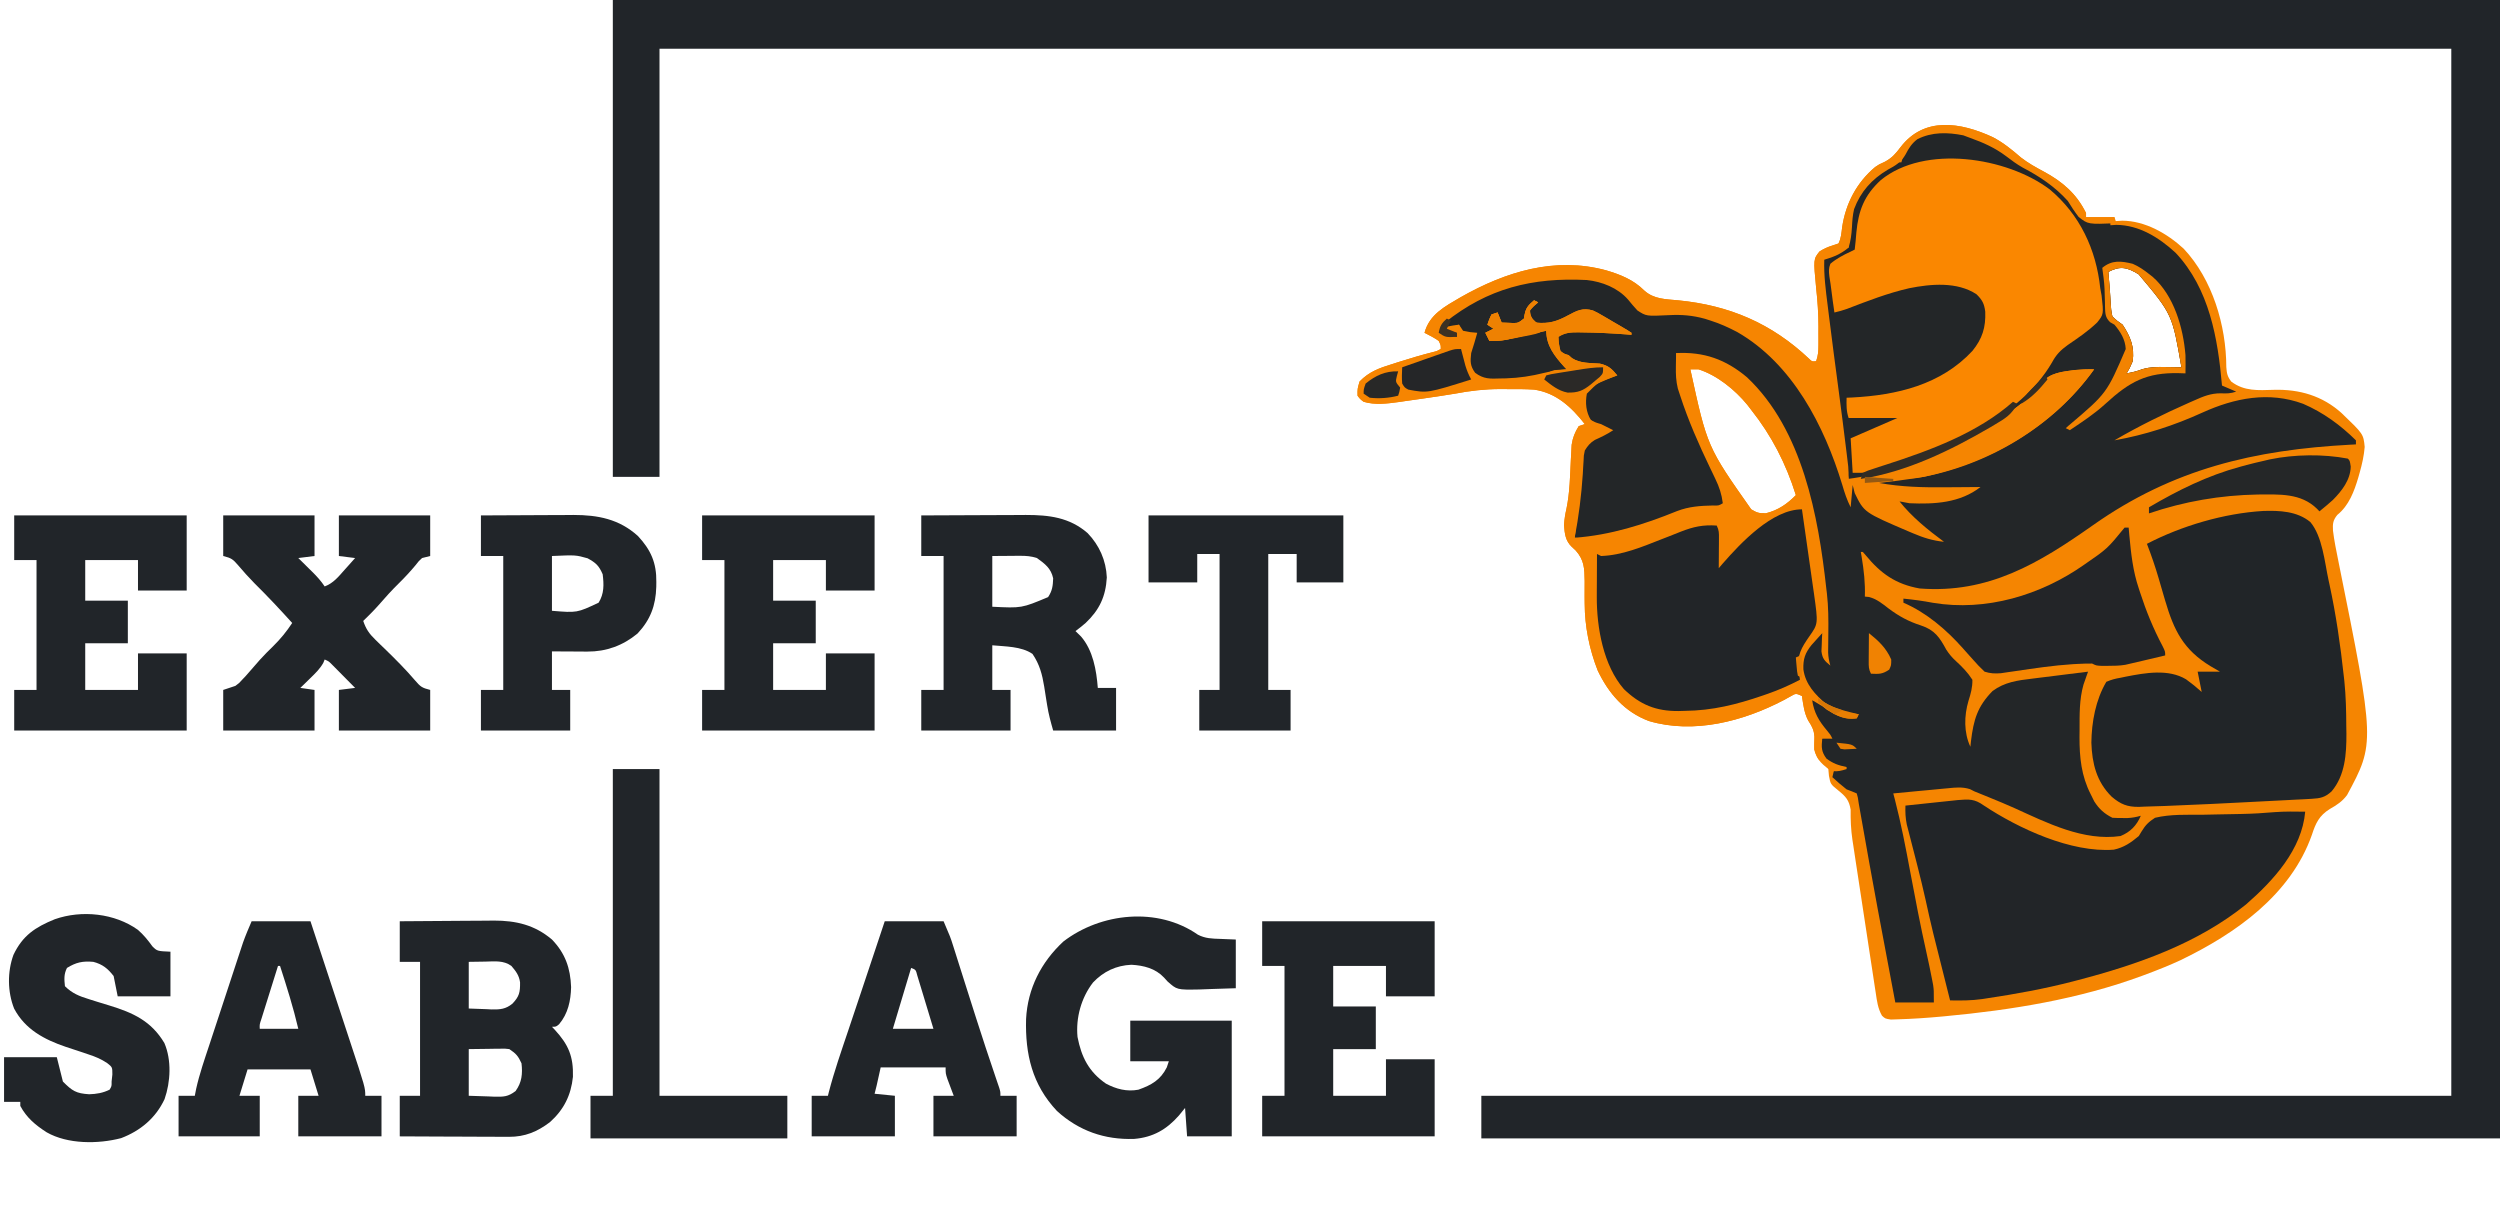
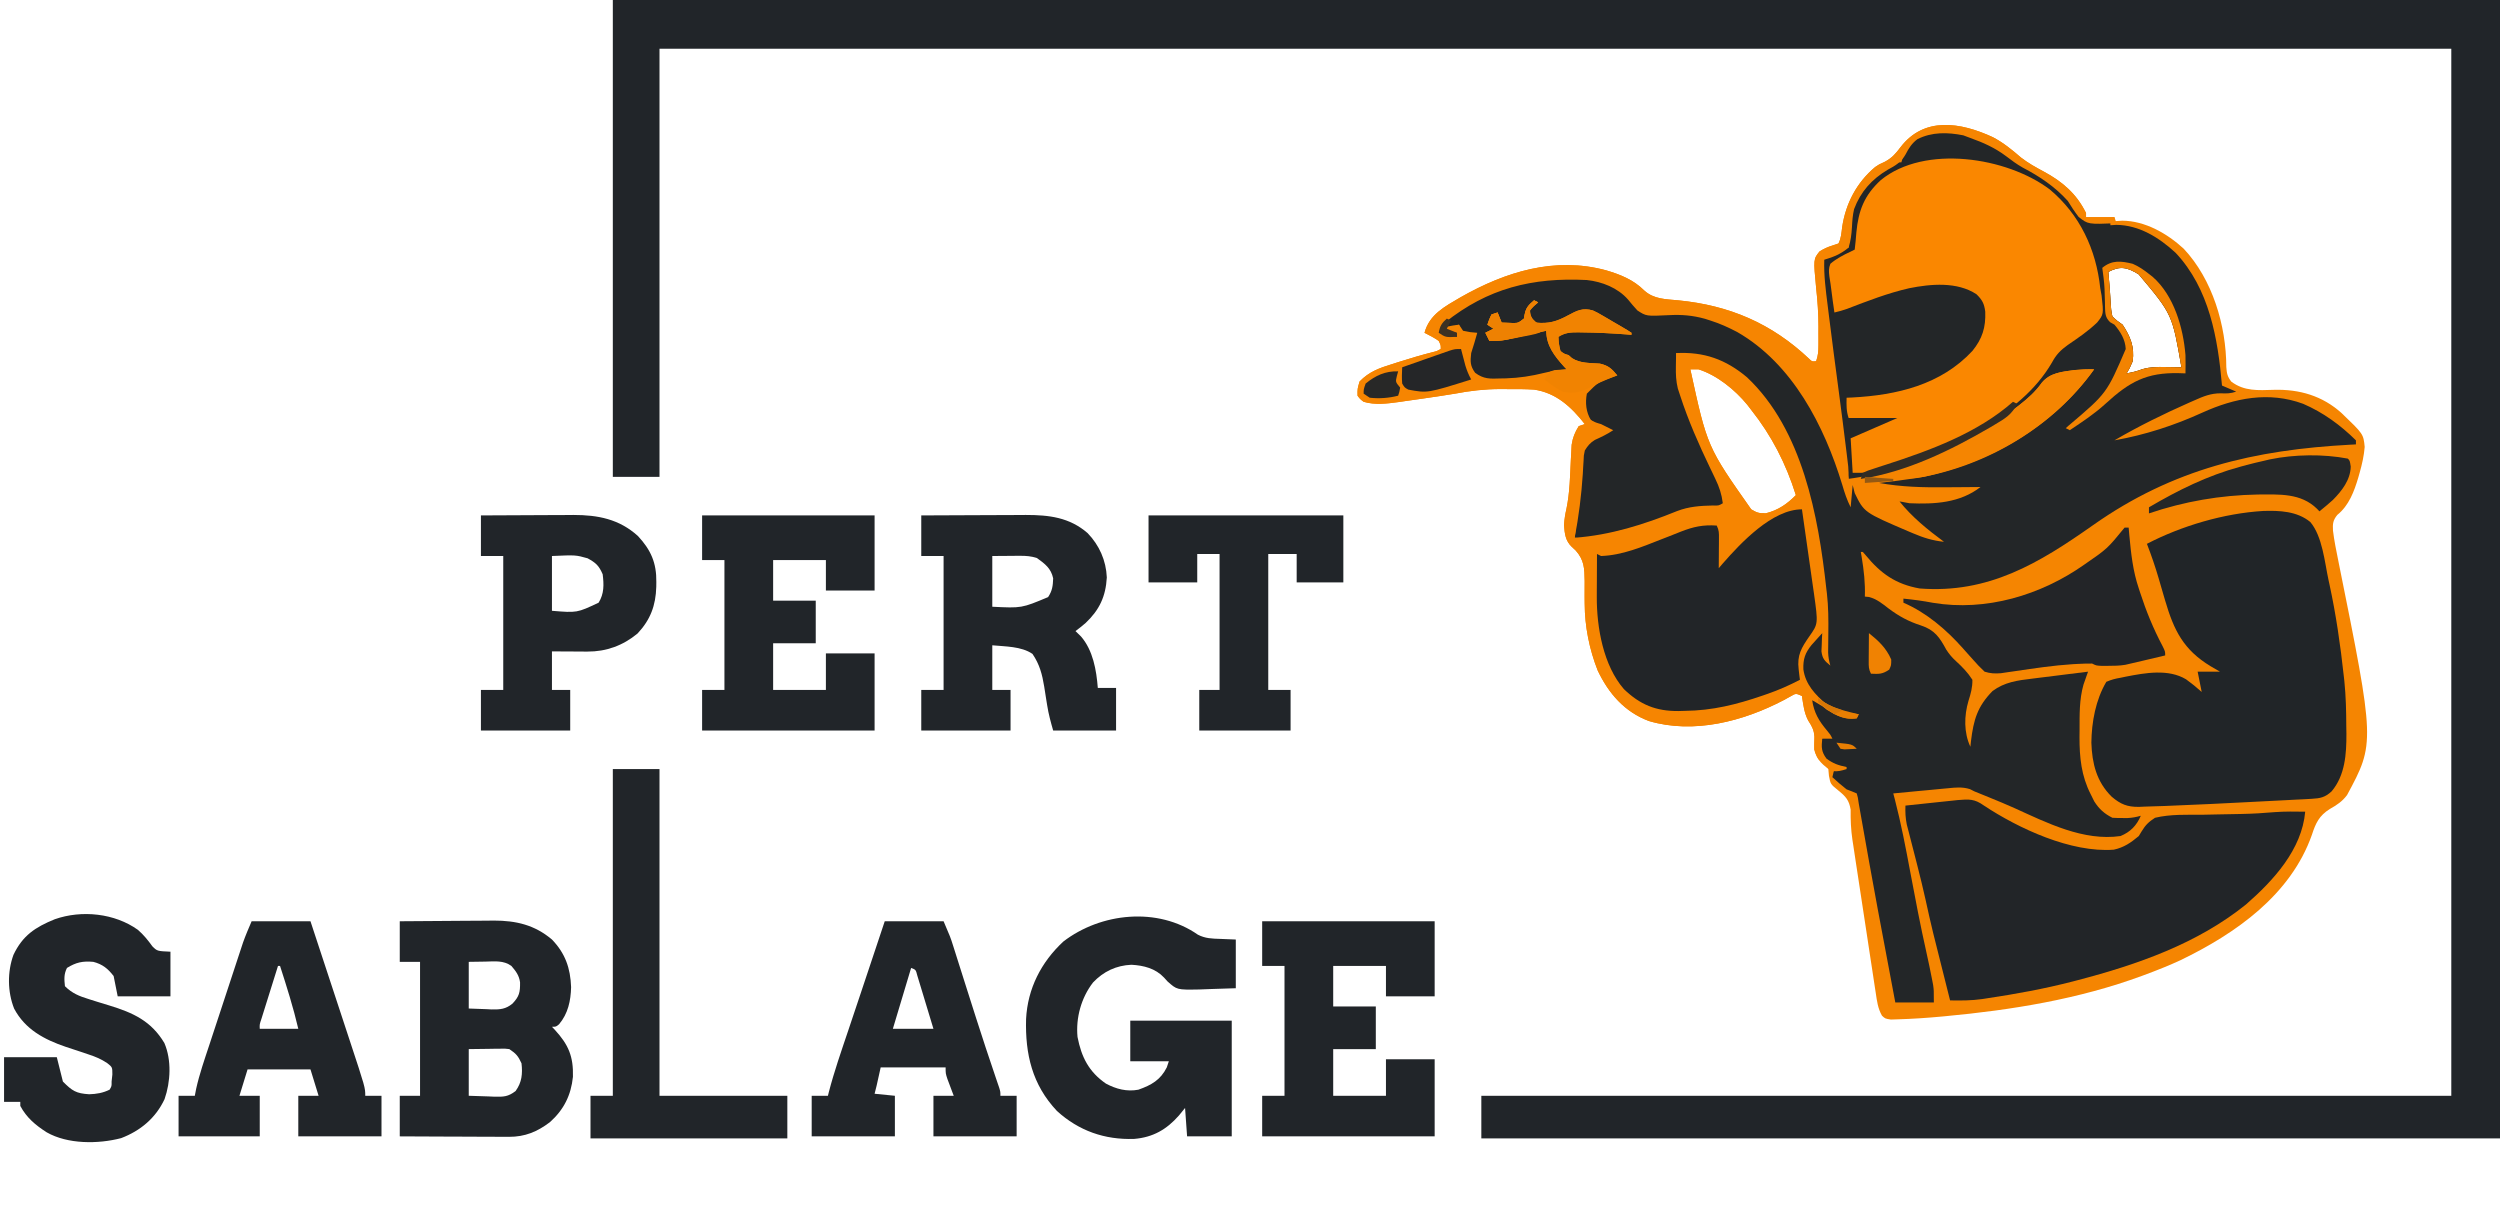
<svg xmlns="http://www.w3.org/2000/svg" width="1232" height="596">
  <path d="M0 0 C5.199 2.749 9.385 6.183 13.816 10.016 C17.383 12.767 21.098 14.826 25.062 16.938 C34.2 21.863 41.232 27.865 45.875 37.375 C45.875 38.035 45.875 38.695 45.875 39.375 C50.495 39.375 55.115 39.375 59.875 39.375 C59.875 40.035 59.875 40.695 59.875 41.375 C61.133 41.292 62.391 41.21 63.688 41.125 C74.9 41.16 85.937 47.472 94 54.938 C108.168 70.021 114.949 92.771 115 113.25 C115.237 116.405 115.519 117.91 117.449 120.43 C123.851 125.279 130.773 124.708 138.405 124.485 C150.991 124.125 162.424 127.411 171.902 136.035 C182.569 146.262 182.569 146.262 183.195 152.637 C182.821 157.003 181.941 160.98 180.75 165.188 C180.417 166.374 180.417 166.374 180.076 167.584 C178.029 174.493 175.457 181.492 169.691 186.133 C167.547 188.78 167.388 190.483 167.564 193.84 C168.182 198.882 169.199 203.846 170.211 208.822 C188.305 298.55 188.305 298.55 174.5 324.188 C172.172 327.321 169.431 329.118 166.059 331.023 C160.777 334.293 159.048 337.996 157.188 343.75 C146.722 373.425 119.731 392.349 92.429 405.559 C87 408.069 81.478 410.286 75.875 412.375 C75.083 412.672 74.29 412.969 73.474 413.275 C42.247 424.774 9.262 430.127 -23.75 433.188 C-24.425 433.251 -25.101 433.315 -25.797 433.38 C-32.82 434.027 -39.849 434.492 -46.898 434.699 C-48.587 434.753 -48.587 434.753 -50.31 434.807 C-53.125 434.375 -53.125 434.375 -54.699 432.891 C-56.714 429.335 -57.17 425.681 -57.751 421.694 C-57.888 420.819 -58.025 419.944 -58.166 419.042 C-58.615 416.149 -59.048 413.255 -59.48 410.359 C-59.789 408.344 -60.099 406.329 -60.409 404.313 C-61.058 400.088 -61.698 395.861 -62.333 391.633 C-63.145 386.227 -63.972 380.823 -64.804 375.42 C-65.445 371.256 -66.079 367.092 -66.711 362.927 C-67.014 360.935 -67.318 358.943 -67.624 356.951 C-68.051 354.16 -68.47 351.367 -68.887 348.573 C-69.014 347.757 -69.14 346.942 -69.27 346.101 C-70.002 341.13 -70.189 336.398 -70.125 331.375 C-70.895 326.661 -72.591 324.833 -76.188 321.938 C-80.043 318.808 -80.043 318.808 -80.812 314.75 C-80.916 313.636 -81.019 312.522 -81.125 311.375 C-83.521 308.729 -83.521 308.729 -86.125 306.375 C-88.029 303.111 -88.156 300.676 -88 297 C-87.893 292.933 -88.813 290.722 -91.102 287.281 C-93.069 283.617 -93.502 279.448 -94.125 275.375 C-97.116 274.002 -97.116 274.002 -99.848 275.598 C-100.95 276.205 -102.052 276.812 -103.188 277.438 C-123.088 287.853 -147.481 294.257 -169.562 287.688 C-181.526 283.213 -189.375 274.16 -194.773 262.801 C-198.907 252.325 -201.152 241.092 -201.195 229.848 C-201.211 228.041 -201.211 228.041 -201.227 226.197 C-201.242 223.695 -201.234 221.192 -201.203 218.689 C-201.295 212.56 -201.404 208.392 -205.59 203.688 C-206.215 203.107 -206.84 202.527 -207.484 201.93 C-210.722 198.862 -211.047 195.39 -211.375 191.125 C-211.181 188.215 -210.818 185.864 -210.168 183.062 C-208.522 175.05 -208.39 166.874 -208.002 158.723 C-207.93 157.479 -207.859 156.235 -207.785 154.953 C-207.73 153.833 -207.674 152.713 -207.617 151.56 C-207.061 147.963 -206.042 145.462 -204.125 142.375 C-203.135 142.045 -202.145 141.715 -201.125 141.375 C-207.71 132.981 -215.223 125.959 -226.125 124.375 C-230.546 124.1 -234.947 124.096 -239.375 124.125 C-240.526 124.117 -241.677 124.11 -242.863 124.102 C-250.486 124.119 -257.649 124.939 -265.125 126.375 C-269.452 127.09 -273.786 127.743 -278.125 128.375 C-279.008 128.506 -279.891 128.637 -280.8 128.771 C-283.824 129.214 -286.849 129.64 -289.875 130.062 C-290.845 130.206 -291.816 130.35 -292.816 130.498 C-298.536 131.277 -304.496 132.058 -310.125 130.375 C-311.87 129.038 -311.87 129.038 -313.125 127.375 C-313.188 124 -313.188 124 -312.125 120.375 C-307.382 115.495 -302.353 113.729 -295.938 111.75 C-294.539 111.301 -294.539 111.301 -293.112 110.843 C-287.445 109.041 -281.756 107.336 -275.988 105.883 C-274.053 105.421 -274.053 105.421 -272.125 104.375 C-272.09 102.488 -272.09 102.488 -273.125 100.375 C-275.367 98.78 -277.661 97.63 -280.125 96.375 C-277.69 87.313 -270.13 83.436 -262.413 78.91 C-240.259 66.303 -215.912 58.7 -190.573 65.605 C-183.451 67.727 -177.113 70.275 -171.812 75.562 C-167.091 79.846 -161.235 79.799 -155.125 80.375 C-129.911 82.845 -109.132 91.69 -90.578 109.195 C-89.178 110.585 -89.178 110.585 -87.125 110.375 C-86.14 107.421 -85.996 105.482 -85.992 102.402 C-85.99 100.928 -85.99 100.928 -85.988 99.424 C-85.992 98.397 -85.996 97.37 -86 96.312 C-85.996 95.313 -85.992 94.313 -85.988 93.283 C-85.997 86.912 -86.425 80.702 -87.125 74.375 C-88.496 60.09 -88.496 60.09 -85.445 56.273 C-83.351 54.961 -81.482 54.101 -79.125 53.375 C-78.135 53.045 -77.145 52.715 -76.125 52.375 C-74.797 49.719 -74.681 47.26 -74.312 44.312 C-72.552 32.63 -67.162 22.317 -58.031 14.664 C-56.125 13.375 -56.125 13.375 -53.191 12.051 C-49.668 10.125 -47.978 8.122 -45.562 4.938 C-33.969 -10.252 -16.07 -7.455 0 0 Z M56.875 66.375 C57.109 69.269 57.349 72.162 57.605 75.055 C57.773 77.12 57.907 79.188 57.988 81.258 C58.117 83.717 58.286 85.984 58.875 88.375 C61.143 90.456 61.143 90.456 63.875 92.375 C67.773 98.248 69.812 103.35 68.875 110.375 C67.375 113.875 67.375 113.875 65.875 116.375 C68.565 115.9 70.978 115.335 73.531 114.344 C77.563 113.176 81.085 113.152 85.25 113.25 C86.354 113.264 86.354 113.264 87.48 113.277 C89.279 113.301 91.077 113.337 92.875 113.375 C88.376 87.268 88.376 87.268 71.805 67.566 C66.312 64.175 62.759 63.233 56.875 66.375 Z M-149.125 114.375 C-140.793 152.591 -140.793 152.591 -119.125 183.375 C-116.285 185.081 -115.291 185.378 -111.875 185.312 C-105.883 183.814 -101.415 180.751 -97.125 176.375 C-101.939 160.943 -109.08 147.029 -119.125 134.375 C-119.77 133.536 -120.414 132.697 -121.078 131.832 C-127.124 124.452 -135.952 117.281 -145.125 114.375 C-146.445 114.375 -147.765 114.375 -149.125 114.375 Z " fill="#F58501" transform="translate(982.125,67.625)" />
  <path d="M0 0 C4.156 2.474 8.123 5.207 12.097 7.96 C13.486 8.846 14.881 9.724 16.285 10.585 C17.184 11.146 17.184 11.146 18.101 11.718 C19.67 12.695 21.241 13.668 22.812 14.64 C35.593 22.635 35.593 22.635 39 27.902 C43.033 34.469 43.033 34.469 49.566 37.96 C52.798 38.185 55.87 38.22 59.097 37.96 C59.097 38.62 59.097 39.28 59.097 39.96 C60.046 39.899 60.995 39.837 61.972 39.773 C73.318 39.864 83.175 46.079 91.285 53.585 C107.883 71.304 112.05 95.662 114.097 118.96 C116.407 119.95 118.717 120.94 121.097 121.96 C118.348 122.877 116.432 122.928 113.48 122.785 C108.604 122.766 104.87 124.295 100.472 126.273 C99.667 126.623 98.863 126.974 98.034 127.334 C85.444 132.905 72.985 139.01 61.097 145.96 C76.095 143.314 90.629 138.601 104.472 132.273 C120.397 125.057 137.196 121.731 154.097 127.96 C163.993 132.233 172.454 138.417 180.097 145.96 C180.097 146.62 180.097 147.28 180.097 147.96 C179.238 148.005 178.378 148.05 177.493 148.096 C130.063 150.639 90.01 159.951 50.576 187.737 C23.823 206.586 -0.98 221.585 -34.903 218.96 C-46.721 216.859 -54.074 211.599 -61.555 202.5 C-62 201.992 -62.445 201.484 -62.903 200.96 C-63.233 200.96 -63.563 200.96 -63.903 200.96 C-63.758 201.794 -63.614 202.628 -63.465 203.488 C-62.378 210.077 -61.677 216.285 -61.903 222.96 C-60.87 223.059 -60.87 223.059 -59.817 223.16 C-55.995 224.21 -53.354 226.383 -50.278 228.773 C-45.122 232.636 -40.409 235.206 -34.235 237.195 C-27.44 239.426 -25.01 243.143 -21.77 249.132 C-20.229 251.467 -18.987 252.937 -16.973 254.789 C-13.828 257.69 -11.22 260.33 -8.903 263.96 C-8.858 267.808 -9.672 270.698 -10.84 274.355 C-12.999 281.679 -13.17 289.971 -9.903 296.96 C-9.756 295.584 -9.756 295.584 -9.606 294.179 C-8.323 283.649 -6.412 277.083 1.023 269.503 C6.983 265.07 13.348 264.251 20.535 263.398 C21.495 263.276 22.456 263.154 23.445 263.028 C26.328 262.663 29.213 262.311 32.097 261.96 C33.763 261.751 35.428 261.54 37.093 261.328 C40.76 260.862 44.428 260.407 48.097 259.96 C47.79 260.813 47.79 260.813 47.476 261.683 C47.072 262.841 47.072 262.841 46.66 264.023 C46.393 264.777 46.126 265.531 45.851 266.308 C43.753 273.688 43.914 281.091 43.91 288.71 C43.897 289.827 43.885 290.943 43.873 292.093 C43.855 302.219 44.758 311.311 49.41 320.398 C49.983 321.552 50.557 322.705 51.148 323.894 C53.534 327.648 56.127 329.975 60.097 331.96 C61.72 332.057 63.347 332.09 64.972 332.085 C65.836 332.088 66.7 332.091 67.589 332.093 C69.904 331.971 71.88 331.61 74.097 330.96 C72.028 335.788 68.957 338.963 64.097 340.96 C45.882 343.594 27.892 334.477 11.832 327.184 C7.747 325.356 3.616 323.649 -0.528 321.96 C-1.208 321.682 -1.888 321.404 -2.589 321.117 C-4.359 320.395 -6.131 319.677 -7.903 318.96 C-8.993 318.409 -8.993 318.409 -10.106 317.846 C-13.85 316.661 -17.209 317.027 -21.047 317.421 C-21.817 317.491 -22.587 317.56 -23.38 317.632 C-25.826 317.855 -28.271 318.095 -30.715 318.335 C-32.379 318.49 -34.042 318.644 -35.706 318.796 C-39.773 319.172 -43.838 319.562 -47.903 319.96 C-47.547 321.292 -47.547 321.292 -47.184 322.65 C-44.064 334.677 -41.737 346.811 -39.465 359.023 C-37.031 372.069 -34.521 385.081 -31.624 398.033 C-30.609 402.596 -29.639 407.164 -28.757 411.754 C-28.51 413.036 -28.51 413.036 -28.258 414.344 C-27.903 416.96 -27.903 416.96 -27.903 422.96 C-34.173 422.96 -40.443 422.96 -46.903 422.96 C-52.736 392.351 -58.462 361.729 -63.825 331.034 C-64.18 329.009 -64.541 326.985 -64.903 324.96 C-65.055 323.98 -65.207 323 -65.364 321.99 C-65.63 320.985 -65.63 320.985 -65.903 319.96 C-67.545 319.236 -69.219 318.583 -70.903 317.96 C-73.348 316.082 -75.631 314.043 -77.903 311.96 C-77.028 308.085 -77.028 308.085 -75.903 306.96 C-76.852 306.362 -77.8 305.764 -78.778 305.148 C-81.903 302.96 -81.903 302.96 -83.903 299.96 C-83.982 297.628 -83.991 295.292 -83.903 292.96 C-82.253 292.63 -80.603 292.3 -78.903 291.96 C-79.385 291.429 -79.867 290.898 -80.364 290.351 C-81.311 289.291 -81.311 289.291 -82.278 288.21 C-83.218 287.166 -83.218 287.166 -84.176 286.101 C-87.495 281.986 -88.143 279.253 -87.903 273.96 C-84.445 274.592 -82.149 275.963 -79.278 277.96 C-74.374 281.349 -71.992 282.073 -65.903 281.96 C-66.63 281.872 -67.357 281.783 -68.106 281.691 C-74.935 280.474 -79.433 278.337 -84.465 273.71 C-84.965 273.257 -85.465 272.803 -85.98 272.336 C-90.574 267.856 -92.547 263.414 -93.465 257.085 C-93.261 251.824 -90.257 247.831 -86.903 243.96 C-85.266 242.591 -83.605 241.248 -81.903 239.96 C-81.926 240.876 -81.949 241.791 -81.973 242.734 C-81.991 243.922 -82.009 245.111 -82.028 246.335 C-82.051 247.519 -82.074 248.702 -82.098 249.921 C-82.231 253.072 -82.231 253.072 -79.903 254.96 C-80.233 254.3 -80.563 253.64 -80.903 252.96 C-80.952 251.439 -80.939 249.916 -80.895 248.394 C-80.594 233.329 -81.698 218.859 -83.903 203.96 C-84.071 202.784 -84.071 202.784 -84.243 201.584 C-88.685 171.169 -98.483 132.665 -123.672 112.453 C-133.592 105.816 -143.274 103.826 -154.903 102.96 C-155.151 124.047 -144.855 143.858 -135.739 162.371 C-135.407 163.054 -135.075 163.737 -134.733 164.441 C-133.842 166.266 -132.932 168.08 -132.02 169.894 C-130.821 173.186 -130.685 174.703 -131.903 177.96 C-134.651 179.334 -136.883 178.96 -139.965 178.96 C-147.53 179.229 -154.057 181.547 -161.09 184.21 C-190.716 195.425 -190.716 195.425 -204.903 193.96 C-204.721 192.446 -204.721 192.446 -204.536 190.902 C-204.366 189.442 -204.196 187.983 -204.028 186.523 C-203.935 185.738 -203.843 184.952 -203.748 184.143 C-203.194 179.235 -202.784 174.341 -202.5 169.41 C-202.397 167.745 -202.397 167.745 -202.291 166.046 C-202.159 163.854 -202.046 161.661 -201.952 159.467 C-201.541 152.918 -200.863 149.403 -195.903 144.96 C-193.665 143.5 -193.665 143.5 -191.59 142.585 C-190.893 142.268 -190.196 141.951 -189.477 141.625 C-188.958 141.405 -188.438 141.186 -187.903 140.96 C-188.518 140.658 -189.133 140.355 -189.766 140.042 C-198.273 135.633 -198.273 135.633 -199.903 130.96 C-200.67 126.633 -200.582 123.934 -198.028 120.273 C-193.916 117.23 -189.546 115.079 -184.903 112.96 C-188.433 109.653 -191.425 109.507 -196.153 109.148 C-202.745 108.485 -207.341 106.9 -211.903 101.96 C-213.903 98.96 -213.903 98.96 -213.778 96.398 C-212.903 93.96 -212.903 93.96 -211.344 92.82 C-207.897 91.607 -204.571 91.709 -200.965 91.773 C-199.845 91.783 -199.845 91.783 -198.702 91.792 C-192.075 91.883 -185.5 92.318 -178.903 92.96 C-181.625 91.303 -184.357 89.661 -187.09 88.023 C-187.859 87.554 -188.628 87.086 -189.42 86.603 C-194.808 83.164 -194.808 83.164 -200.903 81.96 C-204.11 83.278 -207.069 84.778 -210.112 86.423 C-214.965 88.897 -218.446 89.453 -223.903 88.96 C-226.465 87.21 -226.465 87.21 -227.903 84.96 C-227.717 81.886 -226.654 80.587 -224.903 77.96 C-228.191 80.687 -228.191 80.687 -229.153 84.71 C-229.07 85.453 -228.988 86.195 -228.903 86.96 C-232.824 89.574 -236.348 89.254 -240.903 88.96 C-241.563 88.3 -242.223 87.64 -242.903 86.96 C-242.903 85.64 -242.903 84.32 -242.903 82.96 C-244.278 84.25 -245.61 85.587 -246.903 86.96 C-246.903 87.62 -246.903 88.28 -246.903 88.96 C-244.943 90.597 -244.943 90.597 -242.903 91.96 C-245.378 92.95 -245.378 92.95 -247.903 93.96 C-247.573 94.95 -247.243 95.94 -246.903 96.96 C-246.161 96.809 -245.42 96.658 -244.656 96.501 C-241.301 95.818 -237.946 95.139 -234.59 94.46 C-233.423 94.222 -232.256 93.983 -231.053 93.738 C-229.935 93.512 -228.817 93.287 -227.665 93.054 C-226.633 92.845 -225.601 92.635 -224.538 92.419 C-221.903 91.96 -221.903 91.96 -218.903 91.96 C-218.66 92.613 -218.418 93.265 -218.168 93.937 C-215.567 100.721 -212.257 106.163 -207.903 111.96 C-209.136 112.142 -209.136 112.142 -210.395 112.328 C-211.511 112.495 -212.628 112.663 -213.778 112.835 C-214.981 113.016 -216.183 113.196 -217.422 113.382 C-220.164 113.838 -222.776 114.41 -225.465 115.085 C-230.683 116.157 -235.906 116.251 -241.215 116.335 C-242.088 116.361 -242.961 116.387 -243.86 116.414 C-248.064 116.426 -250.305 116.333 -253.946 114.062 C-256.4 111.426 -256.858 110.515 -257.153 106.898 C-256.855 102.2 -255.568 98.33 -253.903 93.96 C-255.037 93.692 -256.172 93.424 -257.34 93.148 C-258.516 92.756 -259.692 92.364 -260.903 91.96 C-261.233 90.97 -261.563 89.98 -261.903 88.96 C-264.873 89.95 -264.873 89.95 -267.903 90.96 C-266.253 91.62 -264.603 92.28 -262.903 92.96 C-262.903 93.62 -262.903 94.28 -262.903 94.96 C-268.528 95.21 -268.528 95.21 -271.903 92.96 C-271.222 87.912 -267.825 86.061 -263.985 83.117 C-247.317 71.456 -230.425 65.733 -210.028 65.648 C-209.065 65.642 -208.103 65.637 -207.111 65.631 C-196.689 65.736 -188.304 67.517 -179.903 73.96 C-178.6 75.577 -177.309 77.202 -176.028 78.835 C-172.985 82.06 -170.907 83.21 -166.559 83.359 C-164.006 83.323 -161.464 83.207 -158.913 83.081 C-139.542 82.261 -123.062 90.787 -109.028 103.582 C-89.21 122.341 -76.005 148.506 -69.903 174.96 C-69.573 171.99 -69.243 169.02 -68.903 165.96 C-66.903 167.96 -66.903 167.96 -65.59 171.273 C-61.38 181.261 -50.111 185.565 -40.778 189.71 C-40.121 190.004 -39.465 190.298 -38.788 190.601 C-34.232 192.567 -29.742 193.861 -24.903 194.96 C-25.676 194.404 -26.45 193.847 -27.247 193.273 C-40.091 183.862 -40.091 183.862 -44.903 177.96 C-44.903 177.3 -44.903 176.64 -44.903 175.96 C-43.708 175.984 -42.513 176.007 -41.282 176.031 C-30.697 176.178 -22.137 175.541 -12.149 171.882 C-11.165 171.522 -10.18 171.162 -9.166 170.792 C-8.419 170.517 -7.672 170.243 -6.903 169.96 C-7.859 169.971 -8.816 169.981 -9.802 169.992 C-13.421 170.029 -17.041 170.052 -20.66 170.07 C-22.214 170.08 -23.767 170.094 -25.32 170.111 C-51.194 170.396 -51.194 170.396 -58.903 165.96 C-57.863 165.863 -57.863 165.863 -56.802 165.764 C-16.047 161.84 18.087 147.528 46.097 116.96 C47.454 115.313 48.798 113.654 50.097 111.96 C48.017 112.168 45.937 112.386 43.863 112.644 C41.962 112.861 40.054 113.017 38.144 113.121 C32 113.68 28.72 114.7 24.66 119.46 C23.583 120.804 23.583 120.804 22.484 122.175 C3.36 144.491 -34.207 159.214 -61.903 164.96 C-63.318 165.025 -64.736 165.047 -66.153 165.023 C-68.009 164.992 -68.009 164.992 -69.903 164.96 C-73.74 144.292 -75.816 123.346 -78.235 102.476 C-78.348 101.504 -78.46 100.532 -78.576 99.531 C-79.134 94.722 -79.689 89.913 -80.24 85.103 C-80.444 83.333 -80.648 81.563 -80.852 79.792 C-80.989 78.585 -80.989 78.585 -81.129 77.353 C-81.61 73.197 -82.202 69.086 -82.903 64.96 C-83.015 62.282 -82.949 59.643 -82.903 56.96 C-81.114 55.955 -79.322 54.957 -77.528 53.96 C-76.031 53.125 -76.031 53.125 -74.504 52.273 C-71.903 50.96 -71.903 50.96 -69.903 50.96 C-69.938 50.378 -69.972 49.795 -70.008 49.195 C-70.37 38.251 -68.14 28.388 -60.903 19.96 C-56.431 15.392 -51.933 11.314 -45.903 8.96 C-45.243 8.96 -44.583 8.96 -43.903 8.96 C-43.532 7.63 -43.532 7.63 -43.153 6.273 C-41.191 1.075 -38.828 -1.814 -33.903 -4.352 C-22.65 -8.824 -10.303 -5.629 0 0 Z M58.097 62.96 C58.331 65.855 58.571 68.748 58.828 71.64 C58.995 73.705 59.129 75.773 59.21 77.843 C59.339 80.302 59.508 82.569 60.097 84.96 C62.365 87.042 62.365 87.042 65.097 88.96 C68.995 94.833 71.034 99.935 70.097 106.96 C68.597 110.46 68.597 110.46 67.097 112.96 C69.787 112.486 72.2 111.92 74.753 110.929 C78.785 109.761 82.308 109.738 86.472 109.835 C87.576 109.849 87.576 109.849 88.703 109.863 C90.501 109.886 92.299 109.922 94.097 109.96 C89.598 83.853 89.598 83.853 73.027 64.152 C67.534 60.761 63.981 59.819 58.097 62.96 Z " fill="#232628" transform="translate(980.903,71.04)" />
  <path d="M0 0 C306.9 0 613.8 0 930 0 C930 185.13 930 370.26 930 561 C764.34 561 598.68 561 428 561 C428 554.07 428 547.14 428 540 C585.74 540 743.48 540 906 540 C906 369.72 906 199.44 906 24 C614.61 24 323.22 24 23 24 C23 93.63 23 163.26 23 235 C15.41 235 7.82 235 0 235 C0 157.45 0 79.9 0 0 Z " fill="#212529" transform="translate(302,0)" />
  <path d="M0 0 C5.199 2.749 9.385 6.183 13.816 10.016 C17.383 12.767 21.098 14.826 25.062 16.938 C34.2 21.863 41.232 27.865 45.875 37.375 C45.875 38.035 45.875 38.695 45.875 39.375 C50.495 39.375 55.115 39.375 59.875 39.375 C60.205 40.365 60.535 41.355 60.875 42.375 C46.864 42.953 46.864 42.953 42.207 39.258 C40.253 36.71 38.541 34.118 36.875 31.375 C30.485 24.33 23.076 19.338 14.691 14.977 C11.733 13.294 9.135 11.385 6.438 9.312 C0.944 5.202 -4.688 2.672 -11.125 0.375 C-12.28 -0.058 -13.435 -0.491 -14.625 -0.938 C-22.391 -2.463 -30.03 -2.664 -37.223 0.965 C-39.995 3.02 -41.481 5.437 -43.055 8.473 C-45.206 12.296 -48.011 13.959 -51.812 16 C-59.67 20.657 -65.219 26.833 -68.43 35.426 C-69.145 38.461 -69.331 41.373 -69.495 44.48 C-69.711 48.039 -70.073 50.928 -71.125 54.375 C-74.795 57.479 -78.539 59.029 -83.125 60.375 C-83.386 68.007 -82.392 75.439 -81.438 83 C-81.258 84.449 -81.079 85.897 -80.901 87.346 C-79.313 100.141 -77.617 112.922 -75.922 125.703 C-74.674 135.13 -73.455 144.559 -72.312 154 C-72.189 155.013 -72.065 156.025 -71.937 157.068 C-71.773 158.446 -71.773 158.446 -71.605 159.852 C-71.512 160.636 -71.418 161.421 -71.321 162.229 C-71.135 164.27 -71.125 166.325 -71.125 168.375 C-42.493 164.386 -13.16 151.768 9.875 134.375 C10.896 133.604 11.917 132.833 12.969 132.039 C17.291 128.634 20.876 125.489 24.062 121 C28.112 116.042 34.039 115.592 40.035 114.75 C43.352 114.426 46.546 114.292 49.875 114.375 C29.611 142.702 -2.808 162.007 -37.071 167.88 C-43.405 168.847 -49.758 169.655 -56.125 170.375 C-45.078 172.369 -34.434 172.619 -23.25 172.5 C-21.579 172.49 -19.909 172.481 -18.238 172.473 C-14.2 172.451 -10.163 172.417 -6.125 172.375 C-16.26 180.245 -28.742 180.908 -41.125 180.375 C-42.799 180.082 -44.47 179.763 -46.125 179.375 C-39.814 187.28 -32.215 193.369 -24.125 199.375 C-29.677 198.815 -34.255 197.37 -39.375 195.188 C-40.118 194.875 -40.861 194.563 -41.626 194.241 C-63.489 184.891 -63.489 184.891 -68.125 175.375 C-68.455 174.055 -68.785 172.735 -69.125 171.375 C-69.455 175.005 -69.785 178.635 -70.125 182.375 C-71.987 178.652 -73.091 175.296 -74.25 171.312 C-83.1 142.216 -98.776 111.627 -126.039 95.988 C-130.326 93.747 -134.511 91.835 -139.125 90.375 C-140.051 90.077 -140.976 89.779 -141.93 89.473 C-148.038 87.786 -153.387 87.348 -159.665 87.682 C-170.809 88.231 -170.809 88.231 -175.207 85.371 C-176.809 83.634 -178.352 81.841 -179.828 79.996 C-184.898 74.211 -192.58 71.2 -200.125 70.375 C-227.008 69.009 -248.942 74.416 -270.125 91.375 C-270.785 92.035 -271.445 92.695 -272.125 93.375 C-272.125 94.365 -272.125 95.355 -272.125 96.375 C-269.485 97.035 -266.845 97.695 -264.125 98.375 C-264.125 97.715 -264.125 97.055 -264.125 96.375 C-267.095 95.88 -267.095 95.88 -270.125 95.375 C-269.795 94.715 -269.465 94.055 -269.125 93.375 C-266.062 92.75 -266.062 92.75 -263.125 92.375 C-262.135 93.86 -262.135 93.86 -261.125 95.375 C-257.557 96.111 -257.557 96.111 -254.125 96.375 C-255.074 99.729 -256.022 103.067 -257.125 106.375 C-257.59 110.558 -257.679 112.602 -255.191 116.07 C-250.964 119.248 -247.837 119.058 -242.688 118.875 C-241.801 118.859 -240.914 118.844 -240.001 118.828 C-233.458 118.63 -227.424 117.702 -221.07 116.109 C-217.425 115.2 -213.858 114.748 -210.125 114.375 C-210.512 113.963 -210.898 113.55 -211.297 113.125 C-216.075 107.826 -220.125 102.712 -220.125 95.375 C-220.796 95.526 -221.466 95.678 -222.157 95.834 C-225.208 96.52 -228.26 97.197 -231.312 97.875 C-232.895 98.233 -232.895 98.233 -234.51 98.598 C-235.531 98.823 -236.553 99.049 -237.605 99.281 C-238.543 99.491 -239.48 99.7 -240.446 99.916 C-243.065 100.365 -245.474 100.459 -248.125 100.375 C-248.785 99.055 -249.445 97.735 -250.125 96.375 C-248.805 95.715 -247.485 95.055 -246.125 94.375 C-247.61 93.385 -247.61 93.385 -249.125 92.375 C-248.312 89.938 -248.312 89.938 -247.125 87.375 C-246.135 87.045 -245.145 86.715 -244.125 86.375 C-243.465 88.025 -242.805 89.675 -242.125 91.375 C-240.867 91.416 -239.609 91.457 -238.312 91.5 C-237.605 91.523 -236.897 91.546 -236.168 91.57 C-233.811 91.508 -233.811 91.508 -231.125 89.375 C-230.981 88.591 -230.836 87.808 -230.688 87 C-229.987 83.732 -228.602 82.533 -226.125 80.375 C-225.465 80.705 -224.805 81.035 -224.125 81.375 C-224.806 81.953 -225.486 82.53 -226.188 83.125 C-228.386 85.15 -228.386 85.15 -228 87.5 C-227.169 89.558 -227.169 89.558 -225.125 91.375 C-218.815 91.977 -214.935 90.785 -209.438 87.812 C-204.987 85.423 -202.162 83.918 -197.125 85.375 C-194.813 86.482 -194.813 86.482 -192.48 87.844 C-191.639 88.332 -190.798 88.821 -189.932 89.324 C-189.067 89.836 -188.203 90.348 -187.312 90.875 C-186.429 91.387 -185.545 91.899 -184.635 92.426 C-179.864 95.218 -179.864 95.218 -178.125 96.375 C-178.125 96.705 -178.125 97.035 -178.125 97.375 C-179.011 97.303 -179.896 97.231 -180.809 97.156 C-187.977 96.619 -195.123 96.25 -202.312 96.188 C-203.03 96.175 -203.748 96.162 -204.488 96.148 C-208.203 96.141 -210.972 96.314 -214.125 98.375 C-213.944 101.813 -213.944 101.813 -213.125 105.375 C-211.342 106.725 -211.342 106.725 -209.125 107.375 C-208.297 108.114 -208.297 108.114 -207.453 108.867 C-203.36 111.518 -198.52 111.186 -193.754 111.555 C-189.469 112.523 -187.899 114.05 -185.125 117.375 C-186.121 117.721 -186.121 117.721 -187.137 118.074 C-194.627 120.799 -194.627 120.799 -200.125 126.375 C-200.973 130.863 -200.547 135.454 -198.125 139.375 C-195.844 140.588 -195.844 140.588 -193.125 141.375 C-191.117 142.36 -189.116 143.357 -187.125 144.375 C-190.067 146.336 -192.977 147.733 -196.188 149.18 C-198.563 150.645 -199.637 152.012 -201.125 154.375 C-201.667 156.874 -201.667 156.874 -201.75 159.602 C-201.815 160.626 -201.881 161.65 -201.948 162.705 C-202.006 163.793 -202.065 164.88 -202.125 166 C-202.82 176.618 -204.124 186.93 -206.125 197.375 C-188.567 196.11 -171.917 190.834 -155.679 184.235 C-149.79 181.98 -144.272 181.618 -138.039 181.48 C-135.187 181.579 -135.187 181.579 -133.125 180.375 C-133.692 175.894 -134.853 172.389 -136.82 168.332 C-137.368 167.184 -137.916 166.037 -138.481 164.854 C-138.915 163.956 -138.915 163.956 -139.358 163.039 C-144.967 151.398 -150.122 139.677 -154.125 127.375 C-154.703 125.619 -154.703 125.619 -155.293 123.828 C-156.198 120.072 -156.323 116.794 -156.25 112.938 C-156.232 111.701 -156.214 110.465 -156.195 109.191 C-156.172 108.262 -156.149 107.333 -156.125 106.375 C-142.398 105.67 -131.704 109.47 -121.188 118.312 C-93.814 144.119 -86.047 186.668 -82.125 222.375 C-82.026 223.186 -81.928 223.997 -81.826 224.833 C-81.065 231.487 -81.042 238.058 -81.125 244.75 C-81.151 246.862 -81.172 248.974 -81.188 251.086 C-81.205 252.467 -81.205 252.467 -81.223 253.876 C-81.132 256.201 -80.786 258.152 -80.125 260.375 C-82.933 258.097 -84.042 257.013 -84.516 253.359 C-84.469 252.292 -84.423 251.225 -84.375 250.125 C-84.339 249.047 -84.303 247.97 -84.266 246.859 C-84.219 246.04 -84.173 245.22 -84.125 244.375 C-85.255 245.62 -86.379 246.871 -87.5 248.125 C-88.126 248.821 -88.753 249.517 -89.398 250.234 C-92.544 254.134 -93.611 257.13 -93.422 262.238 C-92.388 269.683 -87.584 274.676 -82.074 279.453 C-77.15 282.662 -71.881 283.59 -66.125 284.375 C-66.455 285.035 -66.785 285.695 -67.125 286.375 C-74.228 287.302 -78.339 284.198 -84.125 280.375 C-85.787 279.368 -87.453 278.366 -89.125 277.375 C-88.073 283.803 -85.858 287.511 -81.684 292.492 C-80.125 294.375 -80.125 294.375 -79.125 296.375 C-80.775 296.375 -82.425 296.375 -84.125 296.375 C-84.541 300.622 -84.631 302.685 -82.062 306.188 C-78.649 308.729 -76.244 309.487 -72.125 310.375 C-72.125 310.705 -72.125 311.035 -72.125 311.375 C-74.833 312.221 -76.36 312.66 -79.125 312.375 C-83.735 309.777 -86.687 306.936 -88.125 301.812 C-88.125 299.666 -88.071 297.518 -87.938 295.375 C-88.149 291.994 -89.316 290.204 -91.102 287.387 C-93.006 283.643 -93.495 279.495 -94.125 275.375 C-97.116 274.002 -97.116 274.002 -99.848 275.598 C-100.95 276.205 -102.052 276.812 -103.188 277.438 C-123.088 287.853 -147.481 294.257 -169.562 287.688 C-181.526 283.213 -189.375 274.16 -194.773 262.801 C-198.907 252.325 -201.152 241.092 -201.195 229.848 C-201.211 228.041 -201.211 228.041 -201.227 226.197 C-201.242 223.695 -201.234 221.192 -201.203 218.689 C-201.295 212.56 -201.404 208.392 -205.59 203.688 C-206.215 203.107 -206.84 202.527 -207.484 201.93 C-210.722 198.862 -211.047 195.39 -211.375 191.125 C-211.181 188.215 -210.818 185.864 -210.168 183.062 C-208.522 175.05 -208.39 166.874 -208.002 158.723 C-207.93 157.479 -207.859 156.235 -207.785 154.953 C-207.73 153.833 -207.674 152.713 -207.617 151.56 C-207.061 147.963 -206.042 145.462 -204.125 142.375 C-203.135 142.045 -202.145 141.715 -201.125 141.375 C-207.71 132.981 -215.223 125.959 -226.125 124.375 C-230.546 124.1 -234.947 124.096 -239.375 124.125 C-240.526 124.117 -241.677 124.11 -242.863 124.102 C-250.486 124.119 -257.649 124.939 -265.125 126.375 C-269.452 127.09 -273.786 127.743 -278.125 128.375 C-279.008 128.506 -279.891 128.637 -280.8 128.771 C-283.824 129.214 -286.849 129.64 -289.875 130.062 C-290.845 130.206 -291.816 130.35 -292.816 130.498 C-298.536 131.277 -304.496 132.058 -310.125 130.375 C-311.87 129.038 -311.87 129.038 -313.125 127.375 C-313.188 124 -313.188 124 -312.125 120.375 C-307.382 115.495 -302.353 113.729 -295.938 111.75 C-294.539 111.301 -294.539 111.301 -293.112 110.843 C-287.445 109.041 -281.756 107.336 -275.988 105.883 C-274.053 105.421 -274.053 105.421 -272.125 104.375 C-272.09 102.488 -272.09 102.488 -273.125 100.375 C-275.367 98.78 -277.661 97.63 -280.125 96.375 C-277.69 87.313 -270.13 83.436 -262.413 78.91 C-240.259 66.303 -215.912 58.7 -190.573 65.605 C-183.451 67.727 -177.113 70.275 -171.812 75.562 C-167.091 79.846 -161.235 79.799 -155.125 80.375 C-129.911 82.845 -109.132 91.69 -90.578 109.195 C-89.178 110.585 -89.178 110.585 -87.125 110.375 C-86.14 107.421 -85.996 105.482 -85.992 102.402 C-85.99 100.928 -85.99 100.928 -85.988 99.424 C-85.992 98.397 -85.996 97.37 -86 96.312 C-85.996 95.313 -85.992 94.313 -85.988 93.283 C-85.997 86.912 -86.425 80.702 -87.125 74.375 C-88.496 60.09 -88.496 60.09 -85.445 56.273 C-83.351 54.961 -81.482 54.101 -79.125 53.375 C-78.135 53.045 -77.145 52.715 -76.125 52.375 C-74.797 49.719 -74.681 47.26 -74.312 44.312 C-72.552 32.63 -67.162 22.317 -58.031 14.664 C-56.125 13.375 -56.125 13.375 -53.191 12.051 C-49.668 10.125 -47.978 8.122 -45.562 4.938 C-33.969 -10.252 -16.07 -7.455 0 0 Z M-149.125 114.375 C-140.793 152.591 -140.793 152.591 -119.125 183.375 C-116.285 185.081 -115.291 185.378 -111.875 185.312 C-105.883 183.814 -101.415 180.751 -97.125 176.375 C-101.939 160.943 -109.08 147.029 -119.125 134.375 C-119.77 133.536 -120.414 132.697 -121.078 131.832 C-127.124 124.452 -135.952 117.281 -145.125 114.375 C-146.445 114.375 -147.765 114.375 -149.125 114.375 Z " fill="#F68501" transform="translate(982.125,67.625)" />
  <path d="M0 0 C8.072 -0.263 16.754 0.059 23.304 5.44 C29.288 12.514 30.377 25.239 32.289 34.07 C32.439 34.753 32.588 35.436 32.742 36.14 C35.985 51.047 38.134 66.03 39.789 81.195 C39.892 82.121 39.995 83.046 40.102 84 C40.854 91.375 41.007 98.722 41.039 106.133 C41.06 107.318 41.08 108.503 41.102 109.725 C41.145 119.702 40.478 130.29 33.789 138.195 C30.551 141.161 28.22 141.627 23.875 141.855 C22.66 141.926 21.445 141.996 20.193 142.069 C18.85 142.132 17.507 142.195 16.164 142.258 C14.756 142.333 13.348 142.409 11.939 142.486 C8.876 142.65 5.813 142.805 2.749 142.953 C-1.543 143.16 -5.833 143.387 -10.124 143.617 C-20.72 144.184 -31.317 144.677 -41.92 145.102 C-44.042 145.188 -46.164 145.282 -48.286 145.378 C-51.636 145.519 -54.984 145.617 -58.336 145.695 C-59.252 145.738 -60.168 145.781 -61.111 145.825 C-66.874 145.886 -70.158 144.556 -74.563 140.817 C-82.062 133.437 -84.246 124.352 -84.586 114.195 C-84.453 103.979 -82.469 93.077 -77.211 84.195 C-74.692 83.124 -72.863 82.639 -70.211 82.195 C-69.342 82.012 -68.473 81.829 -67.578 81.641 C-58.015 79.779 -46.653 77.708 -37.898 82.973 C-35.202 84.926 -32.687 86.967 -30.211 89.195 C-31.201 84.245 -31.201 84.245 -32.211 79.195 C-28.581 79.195 -24.951 79.195 -21.211 79.195 C-22.737 78.308 -24.263 77.422 -25.836 76.508 C-39.23 68.396 -43.908 58.818 -48.211 44.195 C-48.421 43.482 -48.631 42.768 -48.848 42.033 C-49.702 39.12 -50.554 36.206 -51.396 33.289 C-53.081 27.494 -55.034 21.826 -57.211 16.195 C-40.072 7.298 -19.268 1.172 0 0 Z " fill="#212528" transform="translate(1115.211,251.805)" />
  <path d="M0 0 C17.145 11.354 42.958 23.377 64.051 21.785 C69.066 20.695 72.474 18.332 76.375 15.062 C76.825 14.317 77.276 13.572 77.74 12.805 C79.661 9.655 81.24 8.067 84.375 6.062 C92.028 4.22 100.178 4.614 108 4.562 C110.158 4.52 112.315 4.473 114.473 4.422 C118.607 4.327 122.741 4.251 126.875 4.187 C132.44 4.084 137.953 3.756 143.498 3.27 C148.453 2.913 153.41 2.981 158.375 3.062 C156.753 21.713 142.72 37.002 129.195 48.789 C105.246 68.094 75.781 78.368 46.375 86.062 C45.526 86.285 44.677 86.508 43.803 86.738 C29.803 90.36 15.674 92.934 1.375 95.062 C0.675 95.171 -0.026 95.28 -0.748 95.393 C-6.054 96.152 -11.28 96.161 -16.625 96.062 C-25.663 60.296 -25.663 60.296 -28.73 46.345 C-29.96 40.814 -31.304 35.318 -32.703 29.828 C-32.887 29.106 -33.07 28.384 -33.259 27.64 C-34.175 24.04 -35.099 20.442 -36.035 16.847 C-36.374 15.523 -36.713 14.199 -37.051 12.875 C-37.354 11.706 -37.657 10.537 -37.97 9.332 C-38.609 6.145 -38.749 3.303 -38.625 0.062 C-34.587 -0.368 -30.548 -0.795 -26.51 -1.219 C-25.137 -1.364 -23.765 -1.509 -22.392 -1.656 C-20.414 -1.867 -18.436 -2.074 -16.457 -2.281 C-14.674 -2.47 -14.674 -2.47 -12.855 -2.662 C-7.316 -3.134 -4.581 -3.29 0 0 Z " fill="#222528" transform="translate(977.625,396.938)" />
  <path d="M0 0 C14.812 12.374 22.899 29.596 24.898 48.66 C25.116 49.85 25.334 51.04 25.559 52.266 C26.597 61.515 26.597 61.515 23.404 65.547 C18.988 69.813 13.967 73.225 8.898 76.66 C5.292 79.286 3.181 81.417 1.086 85.348 C-15.032 112.99 -50.044 126.303 -78.852 136.16 C-79.864 136.511 -80.876 136.862 -81.919 137.223 C-82.882 137.543 -83.844 137.862 -84.836 138.191 C-86.108 138.618 -86.108 138.618 -87.405 139.053 C-90.102 139.66 -90.102 139.66 -97.102 139.66 C-97.432 134.05 -97.762 128.44 -98.102 122.66 C-90.512 119.36 -82.922 116.06 -75.102 112.66 C-83.022 112.66 -90.942 112.66 -99.102 112.66 C-100.259 109.187 -100.17 106.299 -100.102 102.66 C-98.738 102.604 -98.738 102.604 -97.348 102.547 C-75.352 101.396 -53.649 96.306 -38.102 79.598 C-33.184 73.513 -31.482 68.028 -31.77 60.246 C-32.277 56.298 -33.244 54.45 -36.102 51.66 C-45.608 45.408 -58.534 46.546 -69.241 48.694 C-79.765 51.089 -89.842 55.013 -99.898 58.876 C-101.951 59.607 -103.979 60.173 -106.102 60.66 C-106.646 56.969 -107.165 53.278 -107.617 49.574 C-107.894 47.334 -108.2 45.095 -108.586 42.871 C-108.871 40.432 -108.993 38.956 -108.102 36.66 C-105.037 34.054 -101.744 32.332 -98.102 30.66 C-97.112 30.165 -97.112 30.165 -96.102 29.66 C-95.751 26.837 -95.498 24.056 -95.289 21.223 C-94.265 10.417 -91.389 2.904 -83.246 -4.59 C-61.596 -22.257 -21.091 -15.911 0 0 Z " fill="#FA8700" transform="translate(1010.102,93.34)" />
  <path d="M0 0 C1.004 6.992 2 13.984 2.991 20.978 C3.328 23.355 3.668 25.733 4.009 28.11 C4.5 31.532 4.985 34.955 5.469 38.379 C5.622 39.436 5.775 40.494 5.933 41.584 C8.01 56.414 8.01 56.414 3.625 62.625 C-0.27 68.219 -2.46 71.885 -1.625 78.812 C-1.514 79.788 -1.403 80.764 -1.289 81.77 C-1.194 82.506 -1.098 83.242 -1 84 C-6.284 86.742 -11.499 89.066 -17.125 91 C-17.856 91.254 -18.586 91.508 -19.339 91.77 C-32.178 96.178 -44.121 99.187 -57.75 99.312 C-59.301 99.356 -59.301 99.356 -60.883 99.4 C-71.927 99.491 -79.791 96.271 -87.742 88.594 C-97.859 76.972 -101.167 58.24 -101.098 43.191 C-101.094 41.951 -101.091 40.71 -101.088 39.432 C-101.08 38.155 -101.071 36.878 -101.062 35.562 C-101.058 34.259 -101.053 32.955 -101.049 31.611 C-101.037 28.408 -101.021 25.204 -101 22 C-100.34 22.33 -99.68 22.66 -99 23 C-88.463 22.643 -78.718 18.468 -69.012 14.668 C-67.959 14.26 -66.906 13.852 -65.821 13.432 C-63.73 12.618 -61.644 11.79 -59.564 10.947 C-53.39 8.542 -48.628 7.54 -42 8 C-40.826 10.349 -40.885 11.738 -40.902 14.352 C-40.906 15.202 -40.909 16.053 -40.912 16.93 C-40.925 18.264 -40.925 18.264 -40.938 19.625 C-40.942 20.522 -40.947 21.419 -40.951 22.344 C-40.963 24.563 -40.979 26.781 -41 29 C-40.357 28.25 -39.714 27.5 -39.051 26.727 C-30.146 16.551 -14.643 0 0 0 Z " fill="#222528" transform="translate(888,251)" />
-   <path d="M0 0 C14.85 0 29.7 0 45 0 C45 6.6 45 13.2 45 20 C41.04 20.495 41.04 20.495 37 21 C37.771 21.759 38.542 22.519 39.336 23.301 C40.349 24.305 41.362 25.308 42.375 26.312 C42.883 26.812 43.391 27.312 43.914 27.826 C46.229 30.125 48.183 32.275 50 35 C54.249 33.402 56.822 30.187 59.75 26.875 C60.257 26.312 60.763 25.748 61.285 25.168 C62.529 23.783 63.765 22.392 65 21 C62.36 20.67 59.72 20.34 57 20 C57 13.4 57 6.8 57 0 C71.85 0 86.7 0 102 0 C102 6.6 102 13.2 102 20 C100.68 20.33 99.36 20.66 98 21 C96.322 22.534 96.322 22.534 94.812 24.5 C92.173 27.665 89.442 30.613 86.5 33.5 C83.038 36.915 79.805 40.447 76.641 44.137 C74.217 46.89 71.625 49.439 69 52 C70.328 55.93 71.916 58.268 74.887 61.145 C75.661 61.904 76.435 62.664 77.232 63.447 C78.043 64.228 78.853 65.008 79.688 65.812 C84.864 70.845 89.915 75.88 94.601 81.378 C97.192 84.382 97.911 84.978 102 86 C102 92.6 102 99.2 102 106 C87.15 106 72.3 106 57 106 C57 99.4 57 92.8 57 86 C59.64 85.67 62.28 85.34 65 85 C62.878 82.851 60.753 80.706 58.625 78.562 C58.022 77.951 57.418 77.339 56.797 76.709 C55.927 75.834 55.927 75.834 55.039 74.941 C54.505 74.402 53.971 73.863 53.42 73.307 C52.013 71.892 52.013 71.892 50 71 C49.776 71.552 49.551 72.103 49.32 72.672 C47.596 75.712 45.375 77.814 42.875 80.25 C41.965 81.142 41.055 82.034 40.117 82.953 C39.419 83.629 38.72 84.304 38 85 C40.31 85.33 42.62 85.66 45 86 C45 92.6 45 99.2 45 106 C30.15 106 15.3 106 0 106 C0 99.4 0 92.8 0 86 C2.97 85.01 2.97 85.01 6 84 C7.905 82.609 7.905 82.609 9.438 80.875 C10.027 80.251 10.616 79.627 11.223 78.984 C13.55 76.385 15.836 73.752 18.109 71.105 C20.194 68.784 22.391 66.616 24.625 64.438 C28.258 60.861 31.196 57.251 34 53 C27.92 46.272 21.752 39.701 15.297 33.328 C12.527 30.521 9.933 27.594 7.375 24.594 C4.794 21.602 4.075 21.019 0 20 C0 13.4 0 6.8 0 0 Z " fill="#212529" transform="translate(110,254)" />
  <path d="M0 0 C3.663 1.89 6.929 1.942 10.992 2.07 C14.797 2.225 14.797 2.225 18.68 2.383 C18.68 10.303 18.68 18.223 18.68 26.383 C14.694 26.545 10.716 26.684 6.729 26.767 C4.716 26.819 2.703 26.908 0.691 26.998 C-10.3 27.191 -10.3 27.191 -14.988 23.008 C-15.545 22.39 -16.103 21.773 -16.677 21.137 C-20.918 16.611 -26.736 15.143 -32.758 14.82 C-40.237 15.135 -46.551 18.129 -51.695 23.57 C-57.5 31.086 -60.211 40.972 -59.32 50.383 C-57.403 60.307 -53.753 67.561 -45.32 73.383 C-40.318 76.059 -34.983 77.474 -29.32 76.383 C-22.863 74.1 -18.414 71.57 -15.32 65.383 C-14.825 63.898 -14.825 63.898 -14.32 62.383 C-20.59 62.383 -26.86 62.383 -33.32 62.383 C-33.32 55.783 -33.32 49.183 -33.32 42.383 C-16.82 42.383 -0.32 42.383 16.68 42.383 C16.68 61.193 16.68 80.003 16.68 99.383 C9.42 99.383 2.16 99.383 -5.32 99.383 C-5.65 94.763 -5.98 90.143 -6.32 85.383 C-7.31 86.6 -8.3 87.817 -9.32 89.07 C-15.389 95.983 -22.132 99.875 -31.414 100.637 C-45.915 101.134 -58.677 96.668 -69.445 86.883 C-81.655 73.93 -85.14 58.859 -84.668 41.562 C-83.905 26.571 -77.274 13.578 -66.32 3.383 C-47.822 -10.842 -19.847 -13.833 0 0 Z " fill="#212529" transform="translate(590.32,460.617)" />
  <path d="M0 0 C7.928 -0.045 15.857 -0.082 23.785 -0.104 C27.467 -0.114 31.15 -0.128 34.832 -0.151 C38.391 -0.173 41.951 -0.185 45.511 -0.19 C47.516 -0.195 49.522 -0.211 51.527 -0.227 C63 -0.228 73.033 0.953 81.98 8.719 C87.75 14.722 91.083 22.199 91.438 30.562 C90.9 39.963 87.806 46.537 81 53 C79.375 54.383 77.726 55.745 76 57 C76.907 57.887 77.815 58.774 78.75 59.688 C84.638 66.536 86.31 76.201 87 85 C89.97 85 92.94 85 96 85 C96 91.93 96 98.86 96 106 C85.77 106 75.54 106 65 106 C63.757 101.65 62.715 97.874 62.035 93.496 C61.875 92.508 61.714 91.52 61.549 90.502 C61.224 88.456 60.904 86.409 60.588 84.361 C59.592 78.289 58.317 73.414 54.812 68.25 C49.296 64.446 41.286 64.629 35 64 C35 71.26 35 78.52 35 86 C37.97 86 40.94 86 44 86 C44 92.6 44 99.2 44 106 C29.48 106 14.96 106 0 106 C0 99.4 0 92.8 0 86 C3.63 86 7.26 86 11 86 C11 64.22 11 42.44 11 20 C7.37 20 3.74 20 0 20 C0 13.4 0 6.8 0 0 Z M35 20 C35 28.25 35 36.5 35 45 C49.474 45.717 49.474 45.717 62.5 40.25 C64.575 37.137 64.87 34.717 65 31 C63.946 26.083 60.987 23.871 57 21 C54.178 20.07 51.631 19.881 48.672 19.902 C47.591 19.906 47.591 19.906 46.487 19.91 C45.132 19.924 45.132 19.924 43.75 19.938 C39.419 19.968 39.419 19.968 35 20 Z " fill="#212529" transform="translate(454,254)" />
  <path d="M0 0 C7.792 -0.074 15.584 -0.129 23.376 -0.165 C26.024 -0.18 28.672 -0.2 31.32 -0.226 C35.138 -0.263 38.955 -0.28 42.773 -0.293 C43.947 -0.308 45.12 -0.324 46.329 -0.34 C57.32 -0.342 66.486 1.791 75 9 C81.561 15.791 84.098 23.098 84.438 32.438 C84.281 39.133 82.929 45.564 78.488 50.773 C77 52 77 52 75 52 C75.471 52.496 75.941 52.993 76.426 53.504 C83.148 60.838 85.62 66.612 85.344 76.652 C84.409 85.76 80.826 92.908 74 99 C67.784 103.713 61.709 106.26 53.811 106.227 C52.61 106.227 51.409 106.227 50.172 106.227 C48.25 106.211 48.25 106.211 46.289 106.195 C44.952 106.192 43.616 106.189 42.279 106.187 C38.777 106.179 35.276 106.16 31.774 106.137 C28.195 106.117 24.615 106.108 21.035 106.098 C14.023 106.076 7.012 106.041 0 106 C0 99.4 0 92.8 0 86 C3.3 86 6.6 86 10 86 C10 64.22 10 42.44 10 20 C6.7 20 3.4 20 0 20 C0 13.4 0 6.8 0 0 Z M34 20 C34 27.59 34 35.18 34 43 C38.269 43.155 38.269 43.155 42.625 43.312 C43.51 43.358 44.395 43.404 45.307 43.45 C49.5 43.524 52.202 43.308 55.523 40.605 C58.908 37.045 59.348 35.039 59.285 30.102 C58.818 26.662 57.219 24.589 55 22 C51.152 19.208 46.788 19.778 42.25 19.875 C39.528 19.916 36.805 19.957 34 20 Z M34 63 C34 70.59 34 78.18 34 86 C37.197 86.103 40.394 86.206 43.688 86.312 C44.686 86.358 45.685 86.404 46.714 86.45 C51.267 86.522 53.345 86.495 57.082 83.668 C60.194 79.338 60.58 75.21 60 70 C58.363 66.414 57.31 65.207 54 63 C51.775 62.725 51.775 62.725 49.332 62.805 C48.125 62.812 48.125 62.812 46.894 62.82 C45.877 62.838 44.86 62.856 43.812 62.875 C38.955 62.937 38.955 62.937 34 63 Z " fill="#212529" transform="translate(197,454)" />
  <path d="M0 0 C28.05 0 56.1 0 85 0 C85 12.21 85 24.42 85 37 C77.08 37 69.16 37 61 37 C61 32.05 61 27.1 61 22 C52.42 22 43.84 22 35 22 C35 28.6 35 35.2 35 42 C41.93 42 48.86 42 56 42 C56 48.93 56 55.86 56 63 C49.07 63 42.14 63 35 63 C35 70.59 35 78.18 35 86 C43.58 86 52.16 86 61 86 C61 80.06 61 74.12 61 68 C68.92 68 76.84 68 85 68 C85 80.54 85 93.08 85 106 C56.95 106 28.9 106 0 106 C0 99.4 0 92.8 0 86 C3.63 86 7.26 86 11 86 C11 64.88 11 43.76 11 22 C7.37 22 3.74 22 0 22 C0 14.74 0 7.48 0 0 Z " fill="#212529" transform="translate(622,454)" />
  <path d="M0 0 C28.05 0 56.1 0 85 0 C85 12.21 85 24.42 85 37 C77.08 37 69.16 37 61 37 C61 32.05 61 27.1 61 22 C52.42 22 43.84 22 35 22 C35 28.6 35 35.2 35 42 C41.93 42 48.86 42 56 42 C56 48.93 56 55.86 56 63 C49.07 63 42.14 63 35 63 C35 70.59 35 78.18 35 86 C43.58 86 52.16 86 61 86 C61 80.06 61 74.12 61 68 C68.92 68 76.84 68 85 68 C85 80.54 85 93.08 85 106 C56.95 106 28.9 106 0 106 C0 99.4 0 92.8 0 86 C3.63 86 7.26 86 11 86 C11 64.88 11 43.76 11 22 C7.37 22 3.74 22 0 22 C0 14.74 0 7.48 0 0 Z " fill="#212529" transform="translate(346,254)" />
-   <path d="M0 0 C28.05 0 56.1 0 85 0 C85 12.21 85 24.42 85 37 C77.08 37 69.16 37 61 37 C61 32.05 61 27.1 61 22 C52.42 22 43.84 22 35 22 C35 28.6 35 35.2 35 42 C41.93 42 48.86 42 56 42 C56 48.93 56 55.86 56 63 C49.07 63 42.14 63 35 63 C35 70.59 35 78.18 35 86 C43.58 86 52.16 86 61 86 C61 80.06 61 74.12 61 68 C68.92 68 76.84 68 85 68 C85 80.54 85 93.08 85 106 C56.95 106 28.9 106 0 106 C0 99.4 0 92.8 0 86 C3.63 86 7.26 86 11 86 C11 64.88 11 43.76 11 22 C7.37 22 3.74 22 0 22 C0 14.74 0 7.48 0 0 Z " fill="#212529" transform="translate(7,254)" />
  <path d="M0 0 C2.773 2.413 4.977 5.143 7.121 8.121 C9.499 10.468 9.499 10.468 16.02 10.758 C16.02 18.018 16.02 25.278 16.02 32.758 C7.44 32.758 -1.14 32.758 -9.98 32.758 C-10.97 27.808 -10.97 27.808 -11.98 22.758 C-14.825 19.068 -17.463 16.941 -21.98 15.758 C-27.219 15.282 -30.499 15.984 -34.98 18.758 C-36.545 21.886 -36.337 24.314 -35.98 27.758 C-32.434 31.268 -28.935 32.684 -24.211 34.125 C-22.896 34.54 -21.582 34.956 -20.268 35.371 C-18.222 36.003 -16.175 36.631 -14.127 37.252 C-2.356 40.852 6.521 44.899 13.02 55.758 C16.634 64.137 16.098 74.875 13.117 83.414 C8.756 92.727 1.238 99.008 -8.293 102.633 C-19.658 105.608 -34.644 105.672 -44.98 99.758 C-50.489 96.225 -54.875 92.564 -57.98 86.758 C-57.98 86.098 -57.98 85.438 -57.98 84.758 C-60.62 84.758 -63.26 84.758 -65.98 84.758 C-65.98 77.498 -65.98 70.238 -65.98 62.758 C-57.4 62.758 -48.82 62.758 -39.98 62.758 C-38.99 66.718 -38 70.678 -36.98 74.758 C-32.347 79.391 -30.474 80.6 -24.043 81.008 C-20.385 80.897 -17.309 80.381 -13.98 78.758 C-12.945 77.044 -12.945 77.044 -12.98 74.758 C-12.795 73.025 -12.795 73.025 -12.605 71.258 C-12.613 67.675 -12.613 67.675 -15.108 65.687 C-18.145 63.647 -20.842 62.53 -24.312 61.391 C-26.129 60.774 -26.129 60.774 -27.982 60.145 C-30.509 59.304 -33.038 58.474 -35.568 57.645 C-46.166 54.035 -55.58 49.06 -61.016 38.805 C-64.302 30.551 -64.387 20.641 -61.355 12.32 C-56.845 2.818 -50.665 -1.306 -40.98 -5.242 C-27.721 -9.908 -11.443 -8.206 0 0 Z " fill="#212529" transform="translate(67.98,458.242)" />
  <path d="M0 0 C9.57 0 19.14 0 29 0 C32.375 7.874 32.375 7.874 33.667 11.956 C33.958 12.87 34.249 13.784 34.549 14.726 C34.855 15.698 35.161 16.67 35.477 17.672 C35.804 18.7 36.131 19.728 36.467 20.788 C37.523 24.108 38.574 27.429 39.625 30.75 C41.063 35.277 42.503 39.803 43.945 44.328 C44.297 45.433 44.649 46.537 45.011 47.676 C48.116 57.403 51.316 67.096 54.612 76.761 C54.936 77.716 55.26 78.672 55.594 79.656 C55.869 80.459 56.144 81.261 56.428 82.088 C57 84 57 84 57 86 C59.64 86 62.28 86 65 86 C65 92.6 65 99.2 65 106 C51.47 106 37.94 106 24 106 C24 99.4 24 92.8 24 86 C27.3 86 30.6 86 34 86 C33.711 85.241 33.422 84.481 33.125 83.699 C32.754 82.705 32.383 81.711 32 80.688 C31.629 79.701 31.258 78.715 30.875 77.699 C30 75 30 75 30 72 C19.44 72 8.88 72 -2 72 C-2.66 74.97 -3.32 77.94 -4 81 C-4.33 82.32 -4.66 83.64 -5 85 C-1.7 85.33 1.6 85.66 5 86 C5 92.6 5 99.2 5 106 C-8.53 106 -22.06 106 -36 106 C-36 99.4 -36 92.8 -36 86 C-33.36 86 -30.72 86 -28 86 C-27.865 85.453 -27.731 84.906 -27.592 84.343 C-24.902 73.961 -21.354 63.847 -17.938 53.688 C-17.265 51.681 -16.593 49.674 -15.922 47.667 C-14.582 43.664 -13.24 39.662 -11.897 35.66 C-9.274 27.84 -6.669 20.014 -4.062 12.188 C-2.052 6.155 -2.052 6.155 0 0 Z M13 23 C10.03 32.9 7.06 42.8 4 53 C10.6 53 17.2 53 24 53 C22.762 48.886 21.519 44.774 20.265 40.665 C19.839 39.266 19.416 37.866 18.996 36.466 C18.393 34.455 17.779 32.448 17.164 30.441 C16.797 29.232 16.431 28.022 16.053 26.776 C15.31 23.873 15.31 23.873 13 23 Z " fill="#212529" transform="translate(436,454)" />
  <path d="M0 0 C7.59 0 15.18 0 23 0 C23 53.13 23 106.26 23 161 C43.79 161 64.58 161 86 161 C86 167.93 86 174.86 86 182 C53.99 182 21.98 182 -11 182 C-11 175.07 -11 168.14 -11 161 C-7.37 161 -3.74 161 0 161 C0 107.87 0 54.74 0 0 Z " fill="#212529" transform="translate(302,379)" />
  <path d="M0 0 C9.57 0 19.14 0 29 0 C32.079 9.345 35.156 18.69 38.232 28.036 C39.661 32.376 41.09 36.717 42.52 41.057 C43.902 45.251 45.283 49.447 46.663 53.642 C47.188 55.236 47.713 56.83 48.238 58.423 C56 81.965 56 81.965 56 86 C58.64 86 61.28 86 64 86 C64 92.6 64 99.2 64 106 C50.47 106 36.94 106 23 106 C23 99.4 23 92.8 23 86 C26.3 86 29.6 86 33 86 C31.68 81.71 30.36 77.42 29 73 C18.77 73 8.54 73 -2 73 C-3.32 77.29 -4.64 81.58 -6 86 C-2.7 86 0.6 86 4 86 C4 92.6 4 99.2 4 106 C-9.2 106 -22.4 106 -36 106 C-36 99.4 -36 92.8 -36 86 C-33.36 86 -30.72 86 -28 86 C-27.663 84.266 -27.663 84.266 -27.32 82.497 C-25.693 75.199 -23.223 68.146 -20.879 61.055 C-20.373 59.515 -19.867 57.975 -19.362 56.435 C-18.307 53.222 -17.248 50.01 -16.187 46.798 C-14.833 42.697 -13.485 38.593 -12.139 34.489 C-11.098 31.314 -10.053 28.14 -9.007 24.966 C-8.509 23.454 -8.012 21.942 -7.516 20.429 C-6.82 18.311 -6.121 16.194 -5.42 14.078 C-4.826 12.276 -4.826 12.276 -4.22 10.439 C-2.965 6.902 -1.478 3.45 0 0 Z M13 22 C11.715 26.092 10.433 30.186 9.155 34.28 C8.719 35.673 8.283 37.066 7.845 38.459 C7.217 40.459 6.593 42.46 5.969 44.461 C5.592 45.665 5.215 46.87 4.826 48.111 C3.908 50.82 3.908 50.82 4 53 C10.27 53 16.54 53 23 53 C20.541 42.481 17.321 32.274 14 22 C13.67 22 13.34 22 13 22 Z " fill="#212529" transform="translate(124,454)" />
  <path d="M0 0 C7.668 -0.05 15.336 -0.086 23.004 -0.11 C25.61 -0.12 28.216 -0.134 30.823 -0.151 C34.578 -0.175 38.334 -0.187 42.09 -0.195 C43.246 -0.206 44.403 -0.216 45.595 -0.227 C57.66 -0.228 68.143 1.787 77.371 10.148 C83.789 17.05 86.564 23.425 86.438 32.812 C86.429 33.606 86.421 34.4 86.412 35.218 C86.149 44.391 83.53 51.416 77.195 58.176 C70.011 64.145 61.738 67.149 52.48 67.098 C50.948 67.093 50.948 67.093 49.385 67.088 C48.33 67.08 47.275 67.071 46.188 67.062 C45.113 67.058 44.039 67.053 42.932 67.049 C40.288 67.037 37.644 67.019 35 67 C35 73.27 35 79.54 35 86 C37.97 86 40.94 86 44 86 C44 92.6 44 99.2 44 106 C29.48 106 14.96 106 0 106 C0 99.4 0 92.8 0 86 C3.63 86 7.26 86 11 86 C11 64.22 11 42.44 11 20 C7.37 20 3.74 20 0 20 C0 13.4 0 6.8 0 0 Z M35 20 C35 28.91 35 37.82 35 47 C47.346 48.024 47.346 48.024 58 43 C60.76 38.558 60.625 34.072 60 29 C58.132 24.72 56.657 23.358 52.562 21.125 C46.68 19.481 46.68 19.481 35 20 Z " fill="#212529" transform="translate(237,254)" />
  <path d="M0 0 C31.68 0 63.36 0 96 0 C96 10.89 96 21.78 96 33 C88.41 33 80.82 33 73 33 C73 28.38 73 23.76 73 19 C68.38 19 63.76 19 59 19 C59 41.11 59 63.22 59 86 C62.63 86 66.26 86 70 86 C70 92.6 70 99.2 70 106 C55.15 106 40.3 106 25 106 C25 99.4 25 92.8 25 86 C28.3 86 31.6 86 35 86 C35 63.89 35 41.78 35 19 C31.37 19 27.74 19 24 19 C24 23.62 24 28.24 24 33 C16.08 33 8.16 33 0 33 C0 22.11 0 11.22 0 0 Z " fill="#212529" transform="translate(566,254)" />
  <path d="M0 0 C0.66 0 1.32 0 2 0 C2.164 1.866 2.164 1.866 2.332 3.77 C3.17 12.78 4.079 21.391 7 30 C7.302 30.931 7.302 30.931 7.609 31.88 C10.608 41.114 14.129 49.76 18.68 58.34 C20 61 20 61 20 63 C17.271 63.647 14.542 64.293 11.812 64.938 C11.044 65.12 10.275 65.302 9.482 65.49 C7.323 66 5.162 66.502 3 67 C2.121 67.205 1.242 67.41 0.336 67.621 C-2.53 68.086 -5.285 68.132 -8.188 68.125 C-9.756 68.129 -9.756 68.129 -11.355 68.133 C-14 68 -14 68 -16 67 C-18.439 66.985 -20.818 67.052 -23.25 67.188 C-24.013 67.228 -24.775 67.268 -25.561 67.31 C-35.031 67.919 -44.422 69.324 -53.804 70.716 C-55.674 70.984 -55.674 70.984 -57.582 71.258 C-58.698 71.424 -59.814 71.591 -60.964 71.762 C-63.971 71.998 -66.129 71.901 -69 71 C-71.123 69.004 -72.984 67.069 -74.875 64.875 C-75.946 63.678 -77.017 62.481 -78.09 61.285 C-78.598 60.712 -79.105 60.138 -79.628 59.547 C-87.792 50.337 -97.63 41.905 -109 37 C-109 36.34 -109 35.68 -109 35 C-104.082 35.492 -99.291 36.126 -94.438 37.062 C-68.348 41.427 -41.265 33.32 -19.875 18.25 C-8.506 10.416 -8.506 10.416 0 0 Z " fill="#232528" transform="translate(1047,260)" />
  <path d="M0 0 C1 1 1 1 1.438 3.938 C1.303 10.498 -2.947 15.933 -7.402 20.418 C-9.558 22.342 -11.739 24.201 -14 26 C-14.378 25.59 -14.755 25.18 -15.145 24.758 C-23.206 16.867 -33.749 17.666 -44.39 17.695 C-62.865 18.035 -80.526 21.097 -98 27 C-98 26.01 -98 25.02 -98 24 C-83.576 15.541 -69.205 8.395 -53 4 C-51.49 3.586 -51.49 3.586 -49.949 3.164 C-46.977 2.385 -43.998 1.676 -41 1 C-40.127 0.792 -39.255 0.585 -38.355 0.371 C-26.254 -2.105 -12.171 -2.316 0 0 Z " fill="#252728" transform="translate(1157,226)" />
  <path d="M0 0 C-20.03 28 -50.673 45.674 -84 53 C-90.039 53.977 -95.891 54.123 -102 54.062 C-102.87 54.058 -103.74 54.053 -104.637 54.049 C-106.758 54.037 -108.879 54.019 -111 54 C-108.633 51.633 -107.039 51.248 -103.848 50.293 C-81.193 43.276 -59.064 34.394 -40 20 C-38.979 19.229 -37.958 18.458 -36.906 17.664 C-32.584 14.259 -28.999 11.114 -25.812 6.625 C-21.763 1.667 -15.836 1.217 -9.84 0.375 C-6.523 0.051 -3.329 -0.083 0 0 Z " fill="#F58501" transform="translate(1032,182)" />
  <path d="M0 0 C0.66 0.33 1.32 0.66 2 1 C1.319 1.577 0.639 2.155 -0.062 2.75 C-2.261 4.775 -2.261 4.775 -1.875 7.125 C-1.044 9.183 -1.044 9.183 1 11 C7.31 11.602 11.19 10.41 16.688 7.438 C21.138 5.048 23.963 3.543 29 5 C31.312 6.107 31.312 6.107 33.645 7.469 C34.486 7.957 35.327 8.446 36.193 8.949 C37.058 9.461 37.922 9.973 38.812 10.5 C39.696 11.012 40.58 11.524 41.49 12.051 C46.261 14.843 46.261 14.843 48 16 C48 16.33 48 16.66 48 17 C47.114 16.928 46.229 16.856 45.316 16.781 C38.148 16.244 31.002 15.875 23.812 15.812 C23.095 15.8 22.377 15.787 21.637 15.773 C17.922 15.766 15.153 15.939 12 18 C12.181 21.438 12.181 21.438 13 25 C14.783 26.35 14.783 26.35 17 27 C17.552 27.492 18.103 27.985 18.672 28.492 C22.765 31.143 27.605 30.811 32.371 31.18 C36.656 32.148 38.226 33.675 41 37 C40.371 37.242 39.742 37.485 39.094 37.734 C34.895 39.378 30.865 41.028 26.938 43.25 C22.621 45.417 18.746 46.103 14 45 C10.752 43.292 7.87 41.28 5 39 C7.428 35.171 7.428 35.171 10.043 34.391 C12.029 34.26 14.014 34.13 16 34 C15.42 33.381 15.42 33.381 14.828 32.75 C10.05 27.451 6 22.337 6 15 C5.329 15.151 4.659 15.303 3.968 15.459 C0.917 16.145 -2.135 16.822 -5.188 17.5 C-6.243 17.738 -7.298 17.977 -8.385 18.223 C-9.917 18.561 -9.917 18.561 -11.48 18.906 C-12.418 19.116 -13.355 19.325 -14.321 19.541 C-16.94 19.99 -19.349 20.084 -22 20 C-22.66 18.68 -23.32 17.36 -24 16 C-22.68 15.34 -21.36 14.68 -20 14 C-20.99 13.34 -21.98 12.68 -23 12 C-22.188 9.562 -22.188 9.562 -21 7 C-20.01 6.67 -19.02 6.34 -18 6 C-17.34 7.65 -16.68 9.3 -16 11 C-14.113 11.062 -14.113 11.062 -12.188 11.125 C-11.48 11.148 -10.772 11.171 -10.043 11.195 C-7.686 11.133 -7.686 11.133 -5 9 C-4.783 7.824 -4.783 7.824 -4.562 6.625 C-3.862 3.357 -2.477 2.158 0 0 Z " fill="#F18301" transform="translate(756,148)" />
  <path d="M0 0 C3.003 1.302 5.446 2.965 8 5 C8.596 5.46 9.191 5.92 9.805 6.395 C20.341 15.643 24.909 31.473 26 45 C26.066 48.002 26.063 50.998 26 54 C24.407 53.948 24.407 53.948 22.781 53.895 C6.905 53.519 -1.5 58.043 -13.375 68.938 C-18.808 73.915 -24.886 77.918 -31 82 C-31.66 81.67 -32.32 81.34 -33 81 C-32.344 80.413 -32.344 80.413 -31.674 79.813 C-12.816 63.853 -12.816 63.853 -3.438 42 C-3.69 37.257 -5.991 33.572 -9 30 C-9.703 29.598 -10.405 29.196 -11.129 28.781 C-13.609 26.421 -13.531 24.403 -13.658 21.084 C-13.668 20.334 -13.678 19.585 -13.688 18.812 C-13.73 17.34 -13.776 15.867 -13.824 14.395 C-13.845 13.672 -13.866 12.95 -13.888 12.206 C-14.062 8.773 -14.526 5.404 -15 2 C-10.253 -1.956 -5.689 -1.409 0 0 Z M-12 4 C-11.766 6.894 -11.526 9.787 -11.27 12.68 C-11.102 14.745 -10.968 16.813 -10.887 18.883 C-10.758 21.342 -10.589 23.609 -10 26 C-7.732 28.081 -7.732 28.081 -5 30 C-1.102 35.873 0.937 40.975 0 48 C-1.5 51.5 -1.5 51.5 -3 54 C-0.31 53.525 2.103 52.96 4.656 51.969 C8.688 50.801 12.21 50.777 16.375 50.875 C17.479 50.889 17.479 50.889 18.605 50.902 C20.404 50.926 22.202 50.962 24 51 C19.501 24.893 19.501 24.893 2.93 5.191 C-2.563 1.8 -6.116 0.858 -12 4 Z " fill="#F28301" transform="translate(1051,130)" />
  <path d="M0 0 C0.193 0.748 0.387 1.495 0.586 2.266 C0.977 3.743 0.977 3.743 1.375 5.25 C1.63 6.225 1.885 7.199 2.148 8.203 C2.896 10.658 3.771 12.756 5 15 C-16.544 21.77 -16.544 21.77 -26 20 C-27.848 18.969 -27.848 18.969 -29 17 C-29.244 14.281 -29.135 11.741 -29 9 C-24.732 7.492 -20.46 5.995 -16.188 4.5 C-14.973 4.071 -13.758 3.641 -12.506 3.199 C-11.342 2.793 -10.179 2.387 -8.98 1.969 C-7.907 1.592 -6.833 1.215 -5.727 0.826 C-3 0 -3 0 0 0 Z " fill="#252628" transform="translate(720,172)" />
  <path d="M0 0 C0.99 0.495 0.99 0.495 2 1 C-0.423 6.2 -3.983 8.31 -8.75 11.125 C-9.938 11.833 -9.938 11.833 -11.151 12.556 C-30.55 23.889 -52.596 34.654 -75 38 C-74.67 37.01 -74.34 36.02 -74 35 C-71.542 33.884 -71.542 33.884 -68.262 32.836 C-67.059 32.441 -65.856 32.046 -64.617 31.639 C-63.976 31.433 -63.335 31.228 -62.674 31.016 C-40.853 23.979 -17.435 15.387 0 0 Z " fill="#312C25" transform="translate(992,198)" />
  <path d="M0 0 C0.66 0.33 1.32 0.66 2 1 C1.319 1.577 0.639 2.155 -0.062 2.75 C-0.702 3.493 -1.341 4.235 -2 5 C-1.791 7.631 -1.332 8.697 0.629 10.484 C1.267 10.902 1.905 11.32 2.562 11.75 C3.203 12.178 3.844 12.606 4.504 13.047 C4.998 13.361 5.491 13.676 6 14 C3.16 15.893 1.745 16.427 -1.492 17.07 C-2.362 17.244 -3.232 17.418 -4.129 17.598 C-5.035 17.772 -5.941 17.946 -6.875 18.125 C-7.773 18.307 -8.672 18.489 -9.598 18.676 C-13.815 19.504 -17.687 20.098 -22 20 C-22.66 18.68 -23.32 17.36 -24 16 C-22.68 15.34 -21.36 14.68 -20 14 C-20.99 13.34 -21.98 12.68 -23 12 C-22.188 9.562 -22.188 9.562 -21 7 C-20.01 6.67 -19.02 6.34 -18 6 C-17.34 7.65 -16.68 9.3 -16 11 C-14.113 11.062 -14.113 11.062 -12.188 11.125 C-11.48 11.148 -10.772 11.171 -10.043 11.195 C-7.686 11.133 -7.686 11.133 -5 9 C-4.783 7.824 -4.783 7.824 -4.562 6.625 C-3.862 3.357 -2.477 2.158 0 0 Z " fill="#EE8102" transform="translate(756,148)" />
-   <path d="M0 0 C0 3 0 3 -1.645 4.754 C-2.36 5.351 -3.075 5.948 -3.812 6.562 C-4.52 7.162 -5.228 7.761 -5.957 8.379 C-10.043 11.621 -12.4 12.536 -17.504 12.469 C-22.046 11.616 -25.443 8.826 -29 6 C-28.67 5.34 -28.34 4.68 -28 4 C-25.747 3.406 -25.747 3.406 -22.793 2.93 C-21.731 2.756 -20.67 2.582 -19.576 2.402 C-17.899 2.141 -17.899 2.141 -16.188 1.875 C-14.528 1.602 -14.528 1.602 -12.834 1.324 C-8.486 0.624 -4.414 0 0 0 Z " fill="#2B2927" transform="translate(790,181)" />
  <path d="M0 0 C-0.309 1.145 -0.309 1.145 -0.625 2.312 C-1.334 5.219 -1.334 5.219 1 8 C0.625 10.188 0.625 10.188 0 12 C-4.561 13.177 -9.316 13.518 -14 13 C-14.99 12.34 -15.98 11.68 -17 11 C-17 8.812 -17 8.812 -16 6 C-11.078 2.016 -6.373 -0.172 0 0 Z " fill="#282827" transform="translate(689,183)" />
  <path d="M0 0 C4.786 3.824 8.493 7.292 11 13 C11 15.875 11 15.875 10 18 C6.565 20.29 5.015 20.178 1 20 C-0.148 17.703 -0.116 16.417 -0.098 13.867 C-0.094 13.062 -0.091 12.256 -0.088 11.426 C-0.08 10.584 -0.071 9.742 -0.062 8.875 C-0.058 8.026 -0.053 7.176 -0.049 6.301 C-0.037 4.2 -0.019 2.1 0 0 Z " fill="#F08202" transform="translate(921,312)" />
  <path d="M0 0 C0.866 0.619 1.732 1.238 2.625 1.875 C8.043 5.286 13.842 6.514 20 8 C19.67 8.66 19.34 9.32 19 10 C12.85 10.802 9.365 8.874 4.137 5.703 C1.915 3.932 1.029 2.615 0 0 Z " fill="#E87F03" transform="translate(896,344)" />
-   <path d="M0 0 C0.33 0.66 0.66 1.32 1 2 C-2.958 6.825 -6.592 10.834 -12 14 C-10.413 10.097 -7.866 7.665 -4.875 4.75 C-3.965 3.858 -3.055 2.966 -2.117 2.047 C-1.419 1.371 -0.72 0.696 0 0 Z " fill="#332D25" transform="translate(1008,185)" />
  <path d="M0 0 C0.66 0.33 1.32 0.66 2 1 C1.34 2.32 0.68 3.64 0 5 C2.475 5.99 2.475 5.99 5 7 C5 7.66 5 8.32 5 9 C-0.625 9.25 -0.625 9.25 -4 7 C-3.436 3.73 -2.5 2.174 0 0 Z " fill="#3C3123" transform="translate(713,157)" />
-   <path d="M0 0 C0 3.63 0 7.26 0 11 C-0.66 10.67 -1.32 10.34 -2 10 C-2.414 7.934 -2.414 7.934 -2.625 5.438 C-2.7 4.611 -2.775 3.785 -2.852 2.934 C-2.901 2.296 -2.95 1.657 -3 1 C-1 0 -1 0 0 0 Z " fill="#E97F03" transform="translate(888,323)" />
  <path d="M0 0 C0.866 0.619 1.732 1.238 2.625 1.875 C5.756 3.847 8.464 4.99 12 6 C10.02 6.99 10.02 6.99 8 8 C6.661 7.05 5.329 6.089 4 5.125 C3.257 4.591 2.515 4.058 1.75 3.508 C1.173 3.01 0.595 2.513 0 2 C0 1.34 0 0.68 0 0 Z " fill="#D77706" transform="translate(896,344)" />
  <path d="M0 0 C7.75 0.75 7.75 0.75 10 3 C8.721 3.062 7.442 3.124 6.125 3.188 C5.406 3.222 4.686 3.257 3.945 3.293 C3.303 3.196 2.661 3.1 2 3 C1.34 2.01 0.68 1.02 0 0 Z " fill="#E77E03" transform="translate(905,366)" />
  <path d="M0 0 C6.93 0.495 6.93 0.495 14 1 C14 1.33 14 1.66 14 2 C9.38 2.33 4.76 2.66 0 3 C0 2.01 0 1.02 0 0 Z " fill="#945913" transform="translate(919,235)" />
</svg>